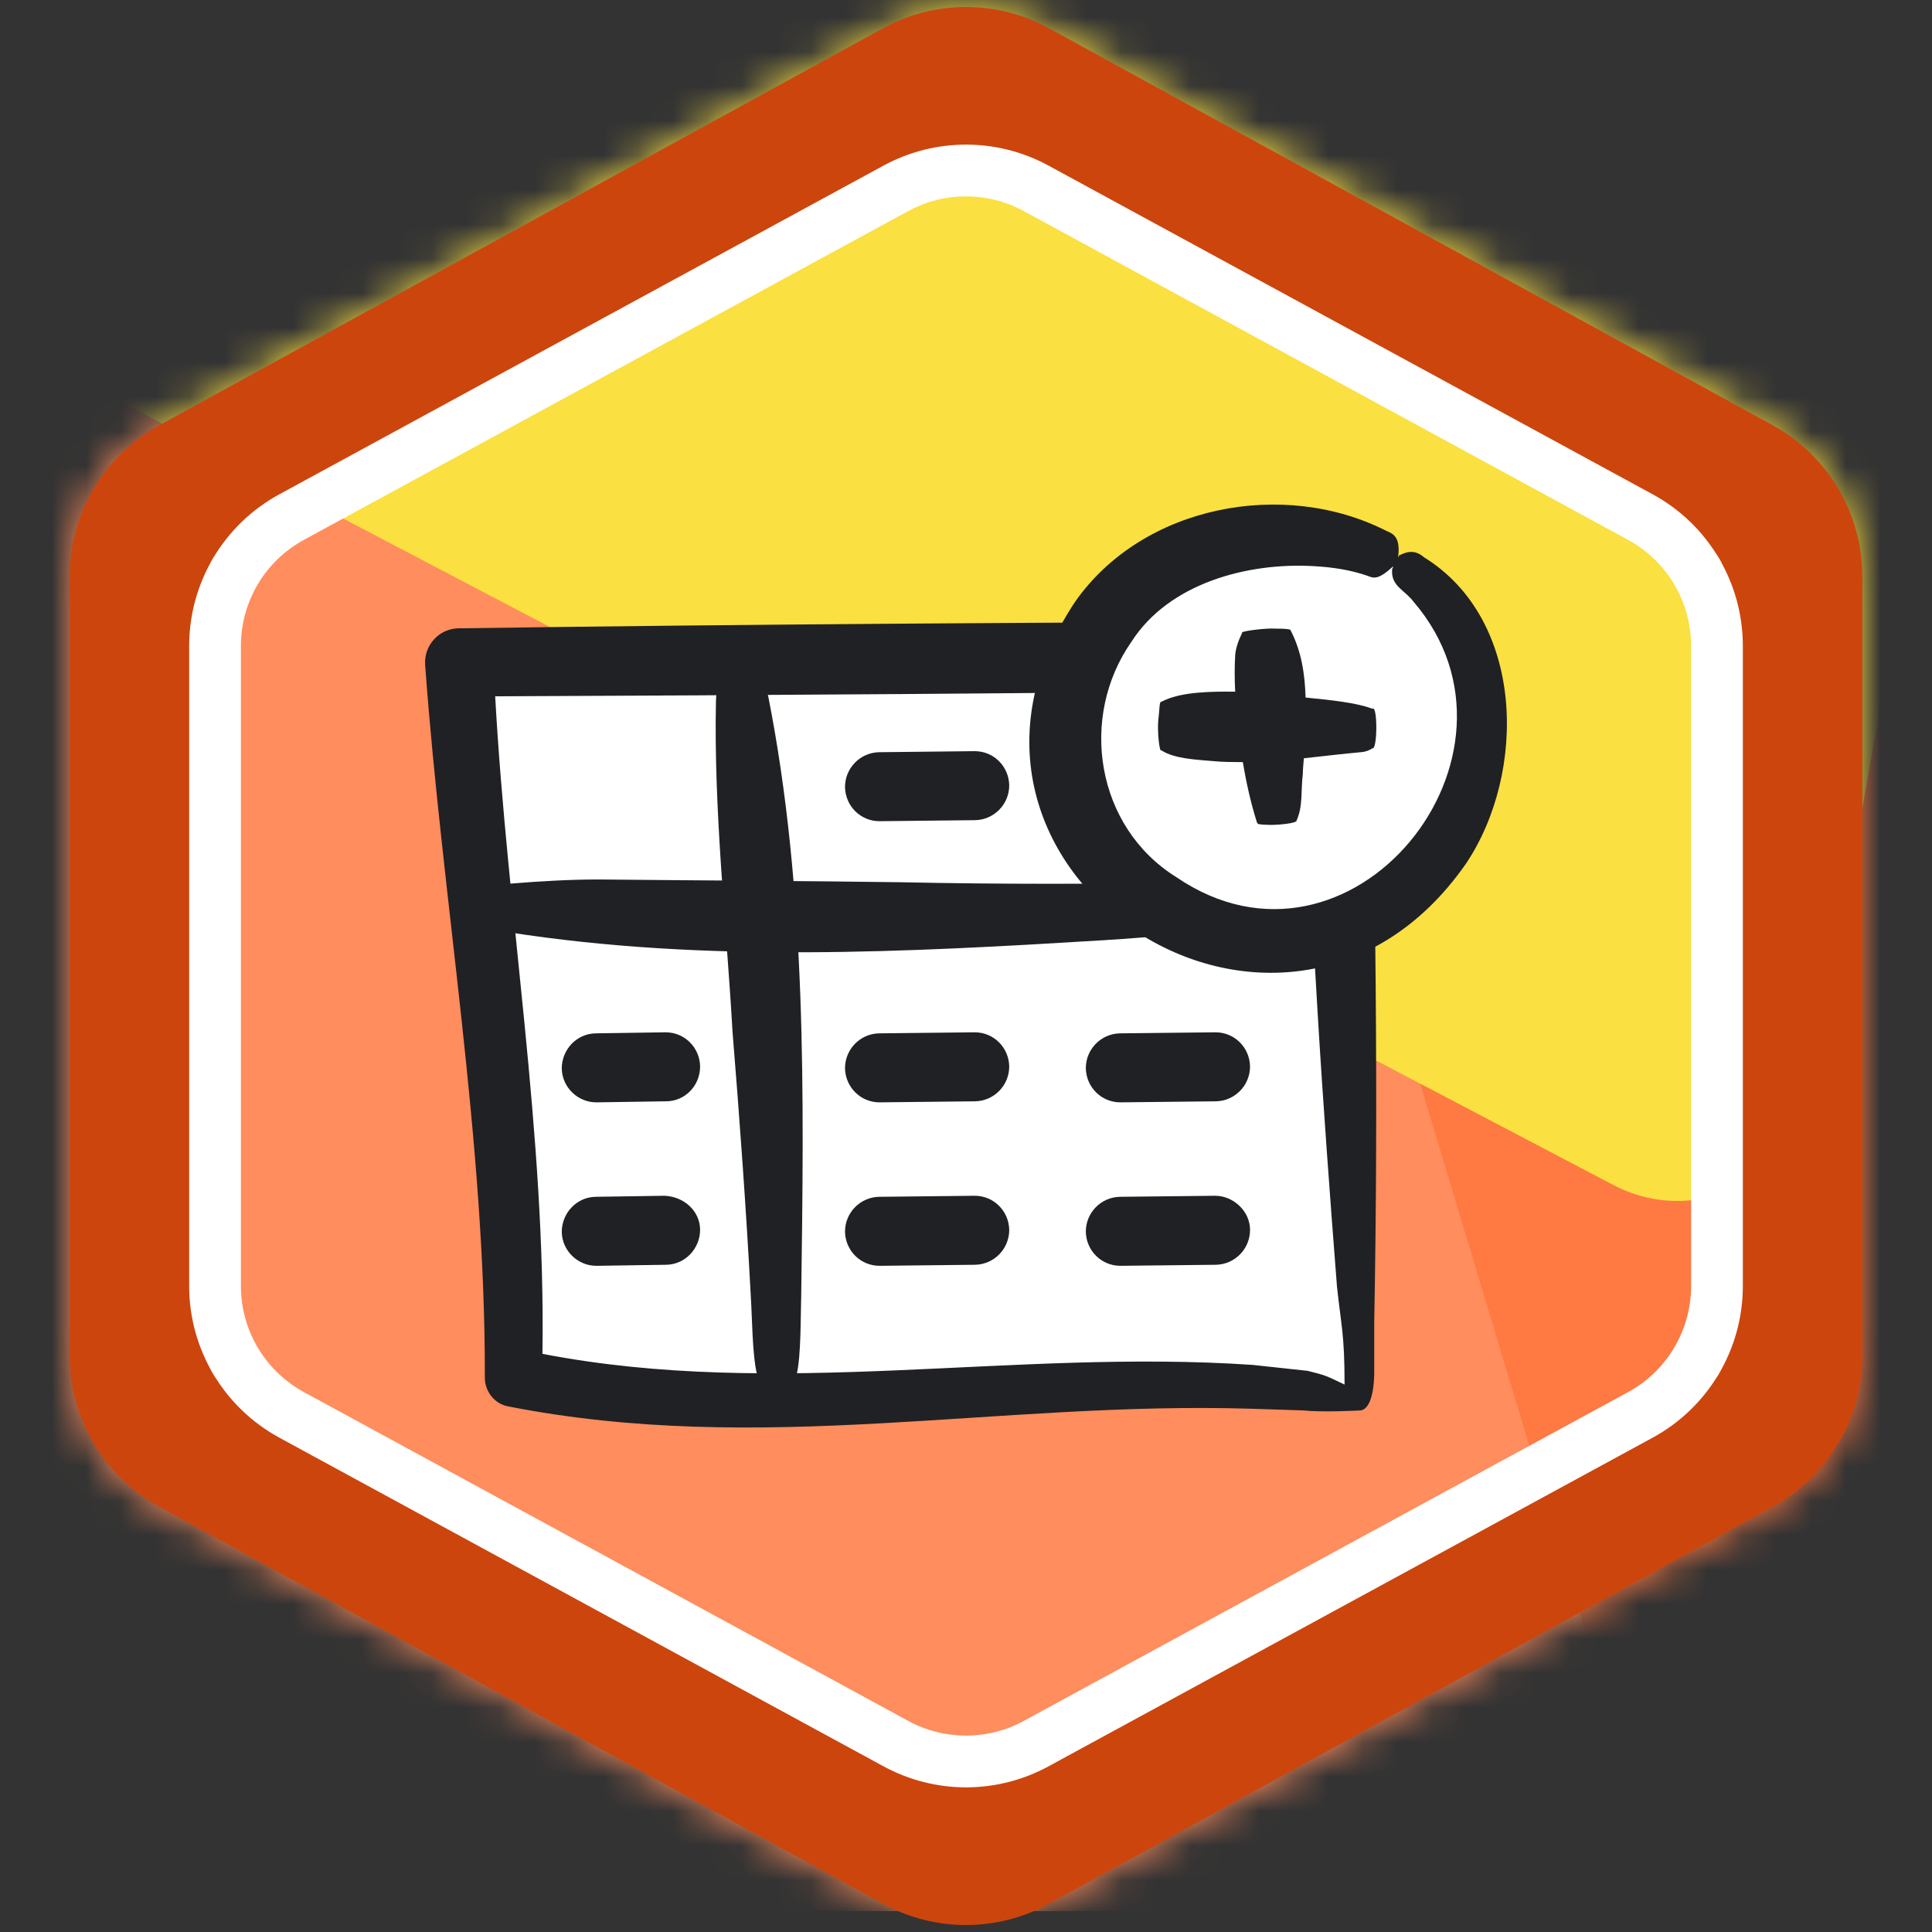
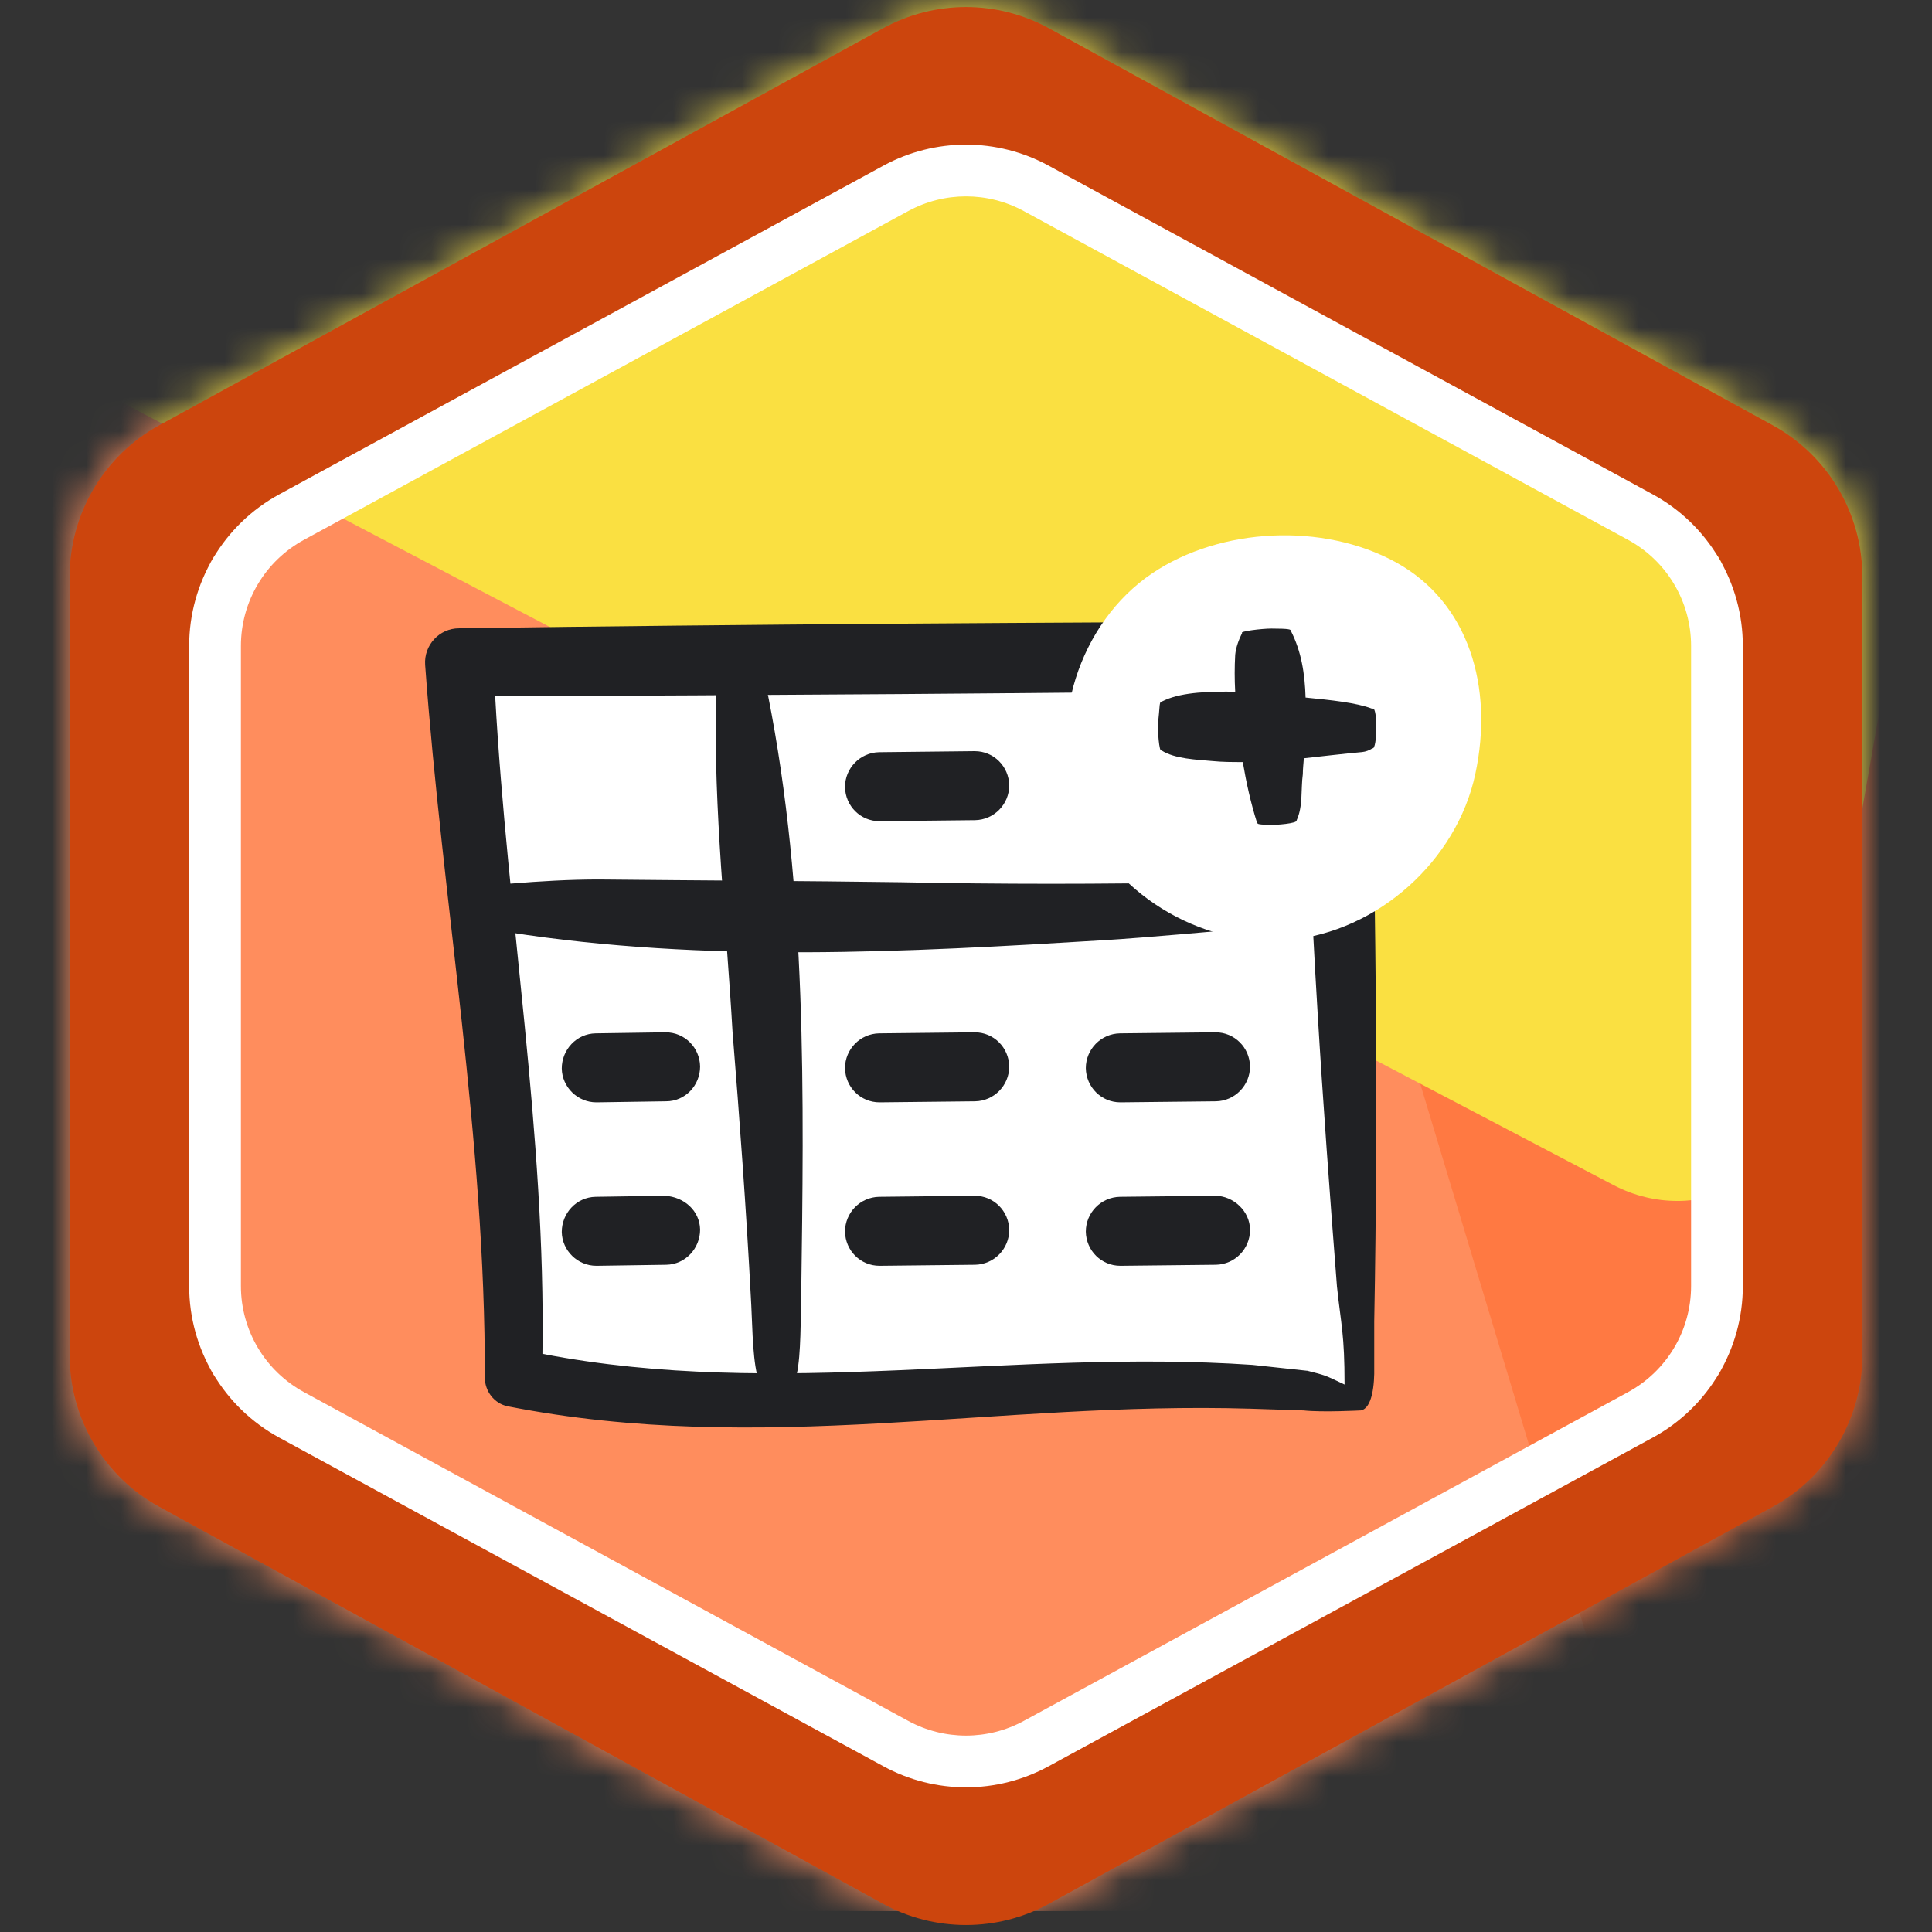
<svg xmlns="http://www.w3.org/2000/svg" width="56" height="56" viewBox="0 0 56 56" fill="none">
  <rect x="0" y="0" width="56" height="56" fill="#333333" stroke="none" />
  <mask id="mask0_1235_66591" style="mask-type:alpha" maskUnits="userSpaceOnUse" x="2" y="0" width="52" height="56">
    <path d="M29.683 2.134L50.664 13.642C51.784 14.256 52.481 15.432 52.481 16.71V39.29C52.481 40.568 51.784 41.744 50.664 42.358L29.683 53.866C28.635 54.441 27.365 54.441 26.317 53.866L5.336 42.358C4.216 41.744 3.519 40.568 3.519 39.29V16.71C3.519 15.432 4.216 14.256 5.336 13.642L26.317 2.134C27.365 1.559 28.635 1.559 29.683 2.134Z" fill="white" stroke="black" stroke-width="3" />
  </mask>
  <g mask="url(#mask0_1235_66591)">
    <rect x="-5.385" y="-9.605" width="60" height="65" fill="#FF8D5D" />
    <g style="mix-blend-mode:multiply" opacity="0.7">
      <path d="M60.213 -13.182C61.866 -13.403 63.482 -12.575 64.269 -11.105L94.441 45.26C95.583 47.393 94.584 50.043 92.319 50.893L55.633 64.651C53.467 65.463 51.066 64.275 50.398 62.06L30.344 -4.514C29.634 -6.873 31.203 -9.307 33.645 -9.633L60.213 -13.182Z" fill="#FF7136" />
    </g>
    <g style="mix-blend-mode:multiply">
      <path d="M-2.529 -19.198C-1.687 -19.709 -0.686 -19.891 0.281 -19.71L55.726 -9.334C57.881 -8.931 59.31 -6.869 58.93 -4.71L52.564 31.5C52.095 34.168 49.165 35.608 46.766 34.349L-20.73 -1.066C-23.486 -2.512 -23.607 -6.414 -20.946 -8.028L-2.529 -19.198Z" fill="#FAE041" />
    </g>
  </g>
  <path d="M39.393 40.48L38.713 19C30.423 19.05 22.143 19.14 13.853 19.23C14.303 26.12 14.543 32.96 14.463 39.94C22.613 41.65 31.093 39.33 39.393 40.48Z" fill="white" />
  <path d="M39.703 18.972C39.693 18.432 39.243 18.002 38.703 18.012C30.413 18.042 21.593 18.092 13.303 18.212C12.733 18.212 12.283 18.702 12.323 19.272C12.823 26.142 14.073 33.052 14.053 39.932C14.053 40.322 14.323 40.682 14.713 40.762C22.083 42.212 28.893 40.612 36.243 40.832L37.783 40.882C38.333 40.942 39.443 40.882 39.443 40.882C39.783 40.822 39.843 40.102 39.833 39.642V38.302C39.953 31.892 39.873 25.392 39.693 18.972H39.703ZM37.883 39.732L36.303 39.562C29.343 39.092 22.563 40.562 15.723 39.242C15.823 32.892 14.703 26.522 14.353 20.182C21.973 20.152 30.133 20.102 37.753 20.002C37.873 23.132 38.003 26.242 38.193 29.372C38.343 31.882 38.553 34.742 38.753 37.292C38.873 38.422 38.973 38.662 38.973 40.132C38.393 39.852 38.403 39.862 37.893 39.732H37.883Z" fill="#202124" />
  <path d="M21.443 19.602C22.133 26.442 22.493 33.312 22.513 40.182Z" fill="white" />
  <path d="M21.593 19.58C22.363 19.67 22.113 19.77 22.263 20.16C23.393 25.86 23.303 31.79 23.223 37.58C23.203 38.18 23.223 39.26 23.093 39.84C23.053 39.95 23.153 40.06 22.743 40.16C22.593 40.2 22.443 40.2 22.303 40.16C21.893 40.05 21.983 39.95 21.943 39.84C21.803 39.27 21.803 38.19 21.763 37.59C21.633 35.1 21.433 32.37 21.233 29.91C21.053 26.77 20.683 23.45 20.753 20.3L20.773 19.98C20.763 19.87 20.773 19.77 21.293 19.6C21.393 19.57 21.493 19.56 21.593 19.57V19.58Z" fill="#202124" />
  <path d="M14.733 26.301C22.523 26.721 30.343 26.661 38.133 26.121Z" fill="white" />
  <path d="M14.413 26.152C14.563 25.622 14.683 25.602 14.803 25.612C15.653 25.542 16.513 25.492 17.363 25.492C20.193 25.522 23.283 25.532 26.103 25.572C28.913 25.632 32.023 25.632 34.853 25.572C35.533 25.572 36.743 25.482 37.413 25.572C37.533 25.602 37.653 25.502 37.803 25.902C37.853 26.042 37.863 26.192 37.833 26.332C37.743 26.752 37.613 26.662 37.493 26.712C37.133 26.802 36.763 26.852 36.403 26.892C34.973 27.012 33.423 27.162 32.003 27.252C26.273 27.602 20.443 27.912 14.743 27.022C14.623 27.022 14.503 26.992 14.403 26.442C14.383 26.342 14.403 26.242 14.423 26.142L14.413 26.152Z" fill="#202124" />
  <path d="M25.493 30.952L28.253 30.922Z" fill="white" />
  <path d="M25.493 31.952C24.943 31.952 24.503 31.512 24.493 30.962C24.493 30.412 24.933 29.962 25.483 29.952L28.243 29.922H28.253C28.803 29.922 29.243 30.362 29.253 30.912C29.253 31.462 28.813 31.912 28.263 31.922L25.503 31.952H25.493Z" fill="#202124" />
-   <path d="M25.493 22.803L28.253 22.773Z" fill="white" />
+   <path d="M25.493 22.803L28.253 22.773" fill="white" />
  <path d="M25.493 23.803C24.943 23.803 24.503 23.363 24.493 22.813C24.493 22.263 24.933 21.813 25.483 21.803L28.243 21.773H28.253C28.803 21.773 29.243 22.213 29.253 22.763C29.253 23.313 28.813 23.763 28.263 23.773L25.503 23.803H25.493Z" fill="#202124" />
  <path d="M32.473 22.803L35.233 22.773Z" fill="white" />
  <path d="M32.473 23.803C31.923 23.803 31.483 23.363 31.473 22.813C31.473 22.263 31.913 21.813 32.463 21.803L35.223 21.773H35.233C35.783 21.773 36.223 22.213 36.233 22.763C36.233 23.313 35.793 23.763 35.243 23.773L32.483 23.803H32.473Z" fill="#202124" />
  <path d="M17.294 30.952L19.303 30.922Z" fill="white" />
  <path d="M17.283 31.952C16.743 31.952 16.293 31.512 16.283 30.972C16.283 30.422 16.713 29.962 17.263 29.952L19.273 29.922H19.293C19.843 29.922 20.283 30.362 20.293 30.912C20.293 31.462 19.863 31.922 19.303 31.922L17.293 31.952H17.273H17.283Z" fill="#202124" />
  <path d="M32.473 30.952L35.233 30.922Z" fill="white" />
  <path d="M32.473 31.952C31.923 31.952 31.483 31.512 31.473 30.962C31.473 30.412 31.913 29.962 32.463 29.952L35.223 29.922H35.233C35.783 29.922 36.223 30.362 36.233 30.912C36.233 31.462 35.793 31.912 35.243 31.922L32.483 31.952H32.473Z" fill="#202124" />
  <path d="M25.493 35.69L28.253 35.66Z" fill="white" />
  <path d="M25.493 36.69C24.943 36.69 24.503 36.25 24.493 35.7C24.493 35.15 24.933 34.7 25.483 34.69L28.243 34.66H28.253C28.803 34.66 29.243 35.1 29.253 35.65C29.253 36.2 28.813 36.65 28.263 36.66L25.503 36.69H25.493Z" fill="#202124" />
  <path d="M17.294 35.69L19.303 35.66Z" fill="white" />
  <path d="M17.283 36.69C16.743 36.69 16.293 36.25 16.283 35.71C16.283 35.16 16.713 34.7 17.263 34.69L19.273 34.66C19.823 34.69 20.283 35.09 20.293 35.64C20.293 36.19 19.863 36.65 19.313 36.66L17.303 36.69H17.283Z" fill="#202124" />
  <path d="M32.473 35.69L35.233 35.66Z" fill="white" />
  <path d="M32.473 36.69C31.923 36.69 31.483 36.25 31.473 35.7C31.473 35.15 31.913 34.7 32.463 34.69L35.223 34.66C35.743 34.66 36.233 35.1 36.233 35.65C36.233 36.2 35.793 36.65 35.243 36.66L32.483 36.69H32.473Z" fill="#202124" />
  <path d="M40.453 16.294C38.353 15.144 35.383 15.284 33.403 16.614C31.263 18.054 30.333 21.034 31.243 23.444C32.153 25.854 34.793 27.484 37.363 27.244C39.933 27.004 42.223 24.954 42.763 22.434C43.303 19.914 42.573 17.454 40.453 16.294Z" fill="white" />
-   <path d="M40.373 16.422C39.933 16.831 39.803 16.752 39.643 16.692C39.153 16.521 38.633 16.442 38.113 16.412C36.153 16.291 33.883 16.912 32.803 18.591C31.263 20.782 31.763 23.971 34.093 25.422C39.153 28.881 44.793 21.892 40.973 17.442C40.723 17.102 40.303 16.991 40.353 16.491L40.383 16.431L40.373 16.422ZM40.553 16.102C40.833 15.951 41.053 15.961 41.273 16.151C44.203 17.962 44.263 22.392 42.493 25.032C37.233 32.592 25.993 25.221 31.163 17.442C33.123 14.642 37.213 13.871 40.193 15.392C40.393 15.472 40.603 15.582 40.523 16.162L40.553 16.102Z" fill="#202124" />
  <path d="M39.763 20.539C39.323 20.369 38.563 20.289 37.843 20.219C37.823 19.539 37.723 18.879 37.413 18.279C37.413 18.249 37.393 18.219 36.853 18.219C36.573 18.219 35.923 18.299 36.003 18.349C35.903 18.549 35.823 18.769 35.803 18.979C35.783 19.339 35.783 19.689 35.803 20.049C35.083 20.039 34.293 20.059 33.773 20.289C33.573 20.399 33.643 20.229 33.573 20.889C33.543 21.169 33.603 21.819 33.663 21.749C34.043 21.999 34.703 22.019 35.133 22.059C35.433 22.089 35.723 22.089 36.023 22.089C36.123 22.679 36.253 23.269 36.433 23.839C36.473 23.869 36.373 23.899 36.793 23.909C36.973 23.919 37.613 23.869 37.583 23.779C37.773 23.369 37.703 22.879 37.763 22.439C37.763 22.289 37.783 22.129 37.793 21.979C38.353 21.919 38.923 21.849 39.483 21.799C39.583 21.789 39.693 21.749 39.783 21.689C39.923 21.729 39.933 20.499 39.793 20.539H39.763Z" fill="#202124" />
  <path fill-rule="evenodd" clip-rule="evenodd" d="M49.462 15.834L28.481 4.326C28.181 4.162 27.819 4.162 27.519 4.326L6.538 15.834C6.218 16.009 6.019 16.346 6.019 16.711V39.29C6.019 39.655 6.218 39.991 6.538 40.167L27.519 51.675C27.819 51.839 28.181 51.839 28.481 51.675L49.462 40.167C49.782 39.991 49.981 39.655 49.981 39.29V16.711C49.981 16.346 49.782 16.009 49.462 15.834ZM30.404 0.819C28.907 -0.002 27.093 -0.002 25.595 0.819L4.615 12.327C3.014 13.205 2.019 14.885 2.019 16.711V39.29C2.019 41.116 3.014 42.796 4.615 43.674L25.595 55.182C27.093 56.003 28.907 56.003 30.404 55.182L51.385 43.674C52.986 42.796 53.981 41.116 53.981 39.29V16.711C53.981 14.885 52.986 13.205 51.385 12.327L30.404 0.819Z" fill="#CC450D" />
  <path fill-rule="evenodd" clip-rule="evenodd" d="M47.189 15.647L29.673 6.117C28.63 5.55 27.37 5.55 26.327 6.117L8.811 15.647C7.684 16.259 6.983 17.439 6.983 18.721V37.278C6.983 38.56 7.684 39.739 8.811 40.352L26.327 49.882C27.37 50.449 28.63 50.449 29.673 49.882L47.189 40.352C48.316 39.739 49.017 38.56 49.017 37.278V18.721C49.017 17.439 48.316 16.259 47.189 15.647ZM30.39 4.799C28.9 3.989 27.101 3.989 25.611 4.799L8.094 14.329C6.485 15.204 5.483 16.89 5.483 18.721V37.278C5.483 39.109 6.485 40.794 8.094 41.67L25.611 51.199C27.101 52.01 28.9 52.01 30.39 51.199L47.906 41.67C49.515 40.794 50.517 39.109 50.517 37.278V18.721C50.517 16.89 49.515 15.204 47.906 14.329L30.39 4.799Z" fill="white" />
</svg>